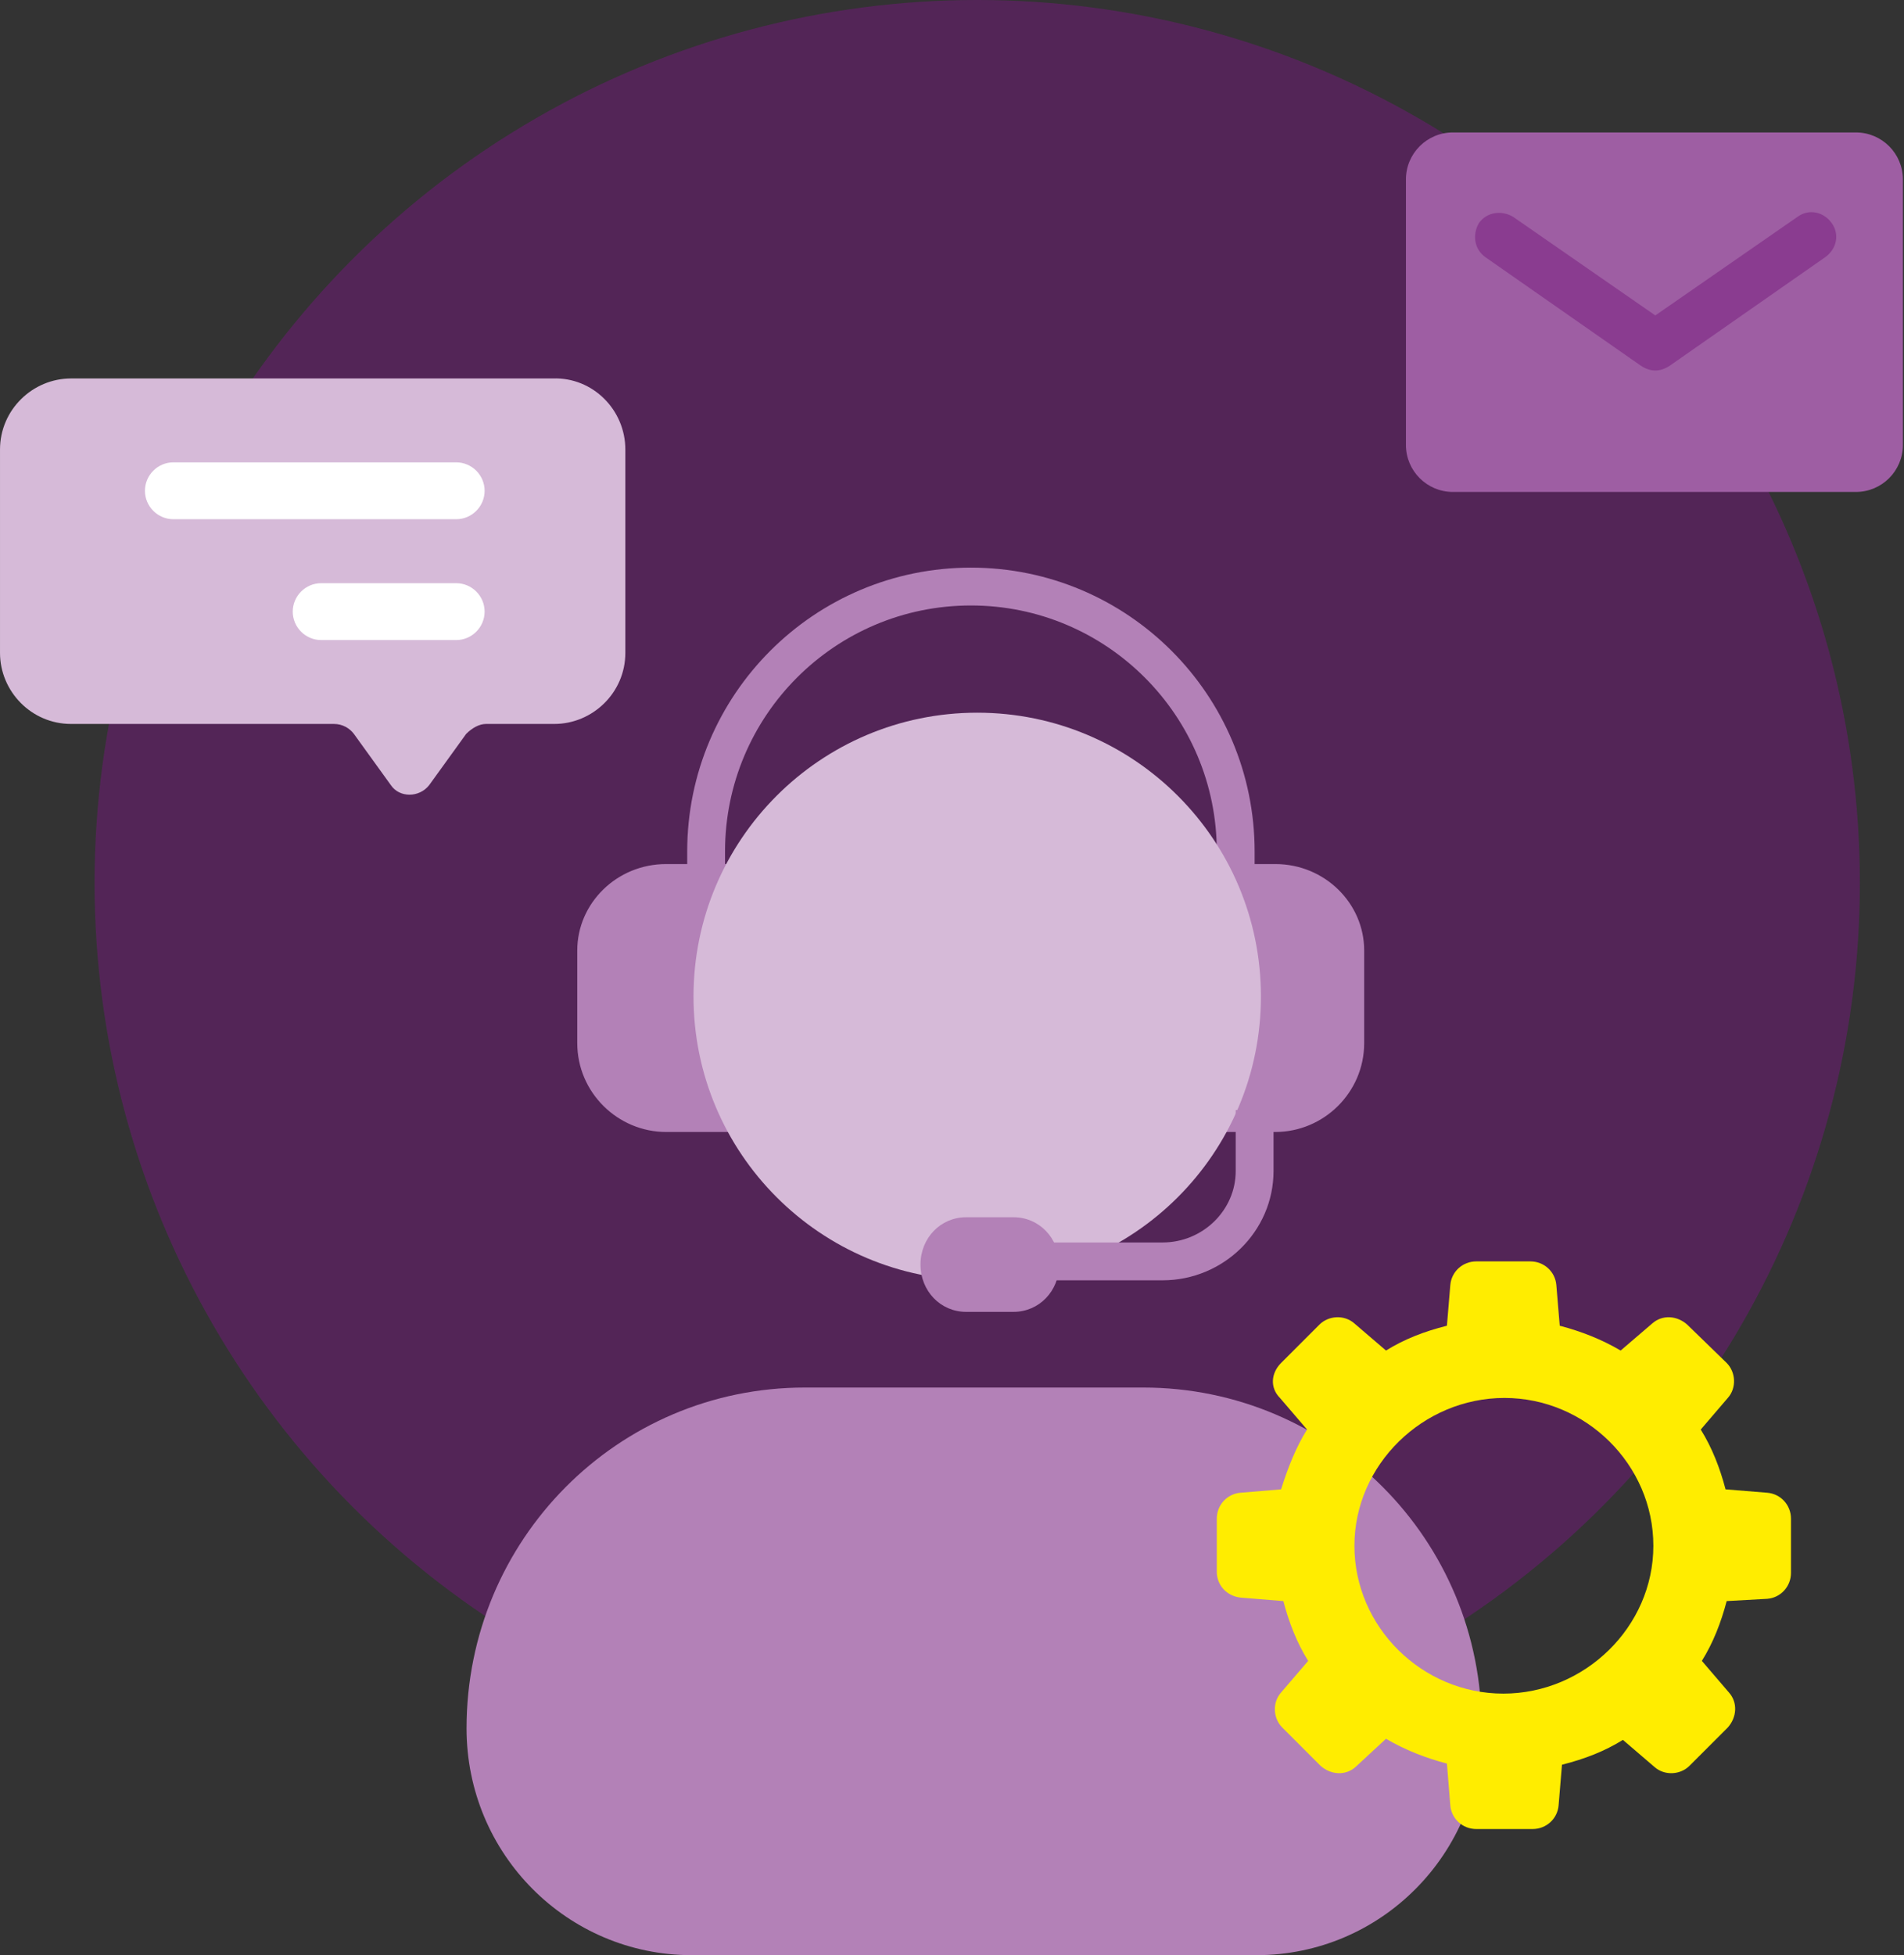
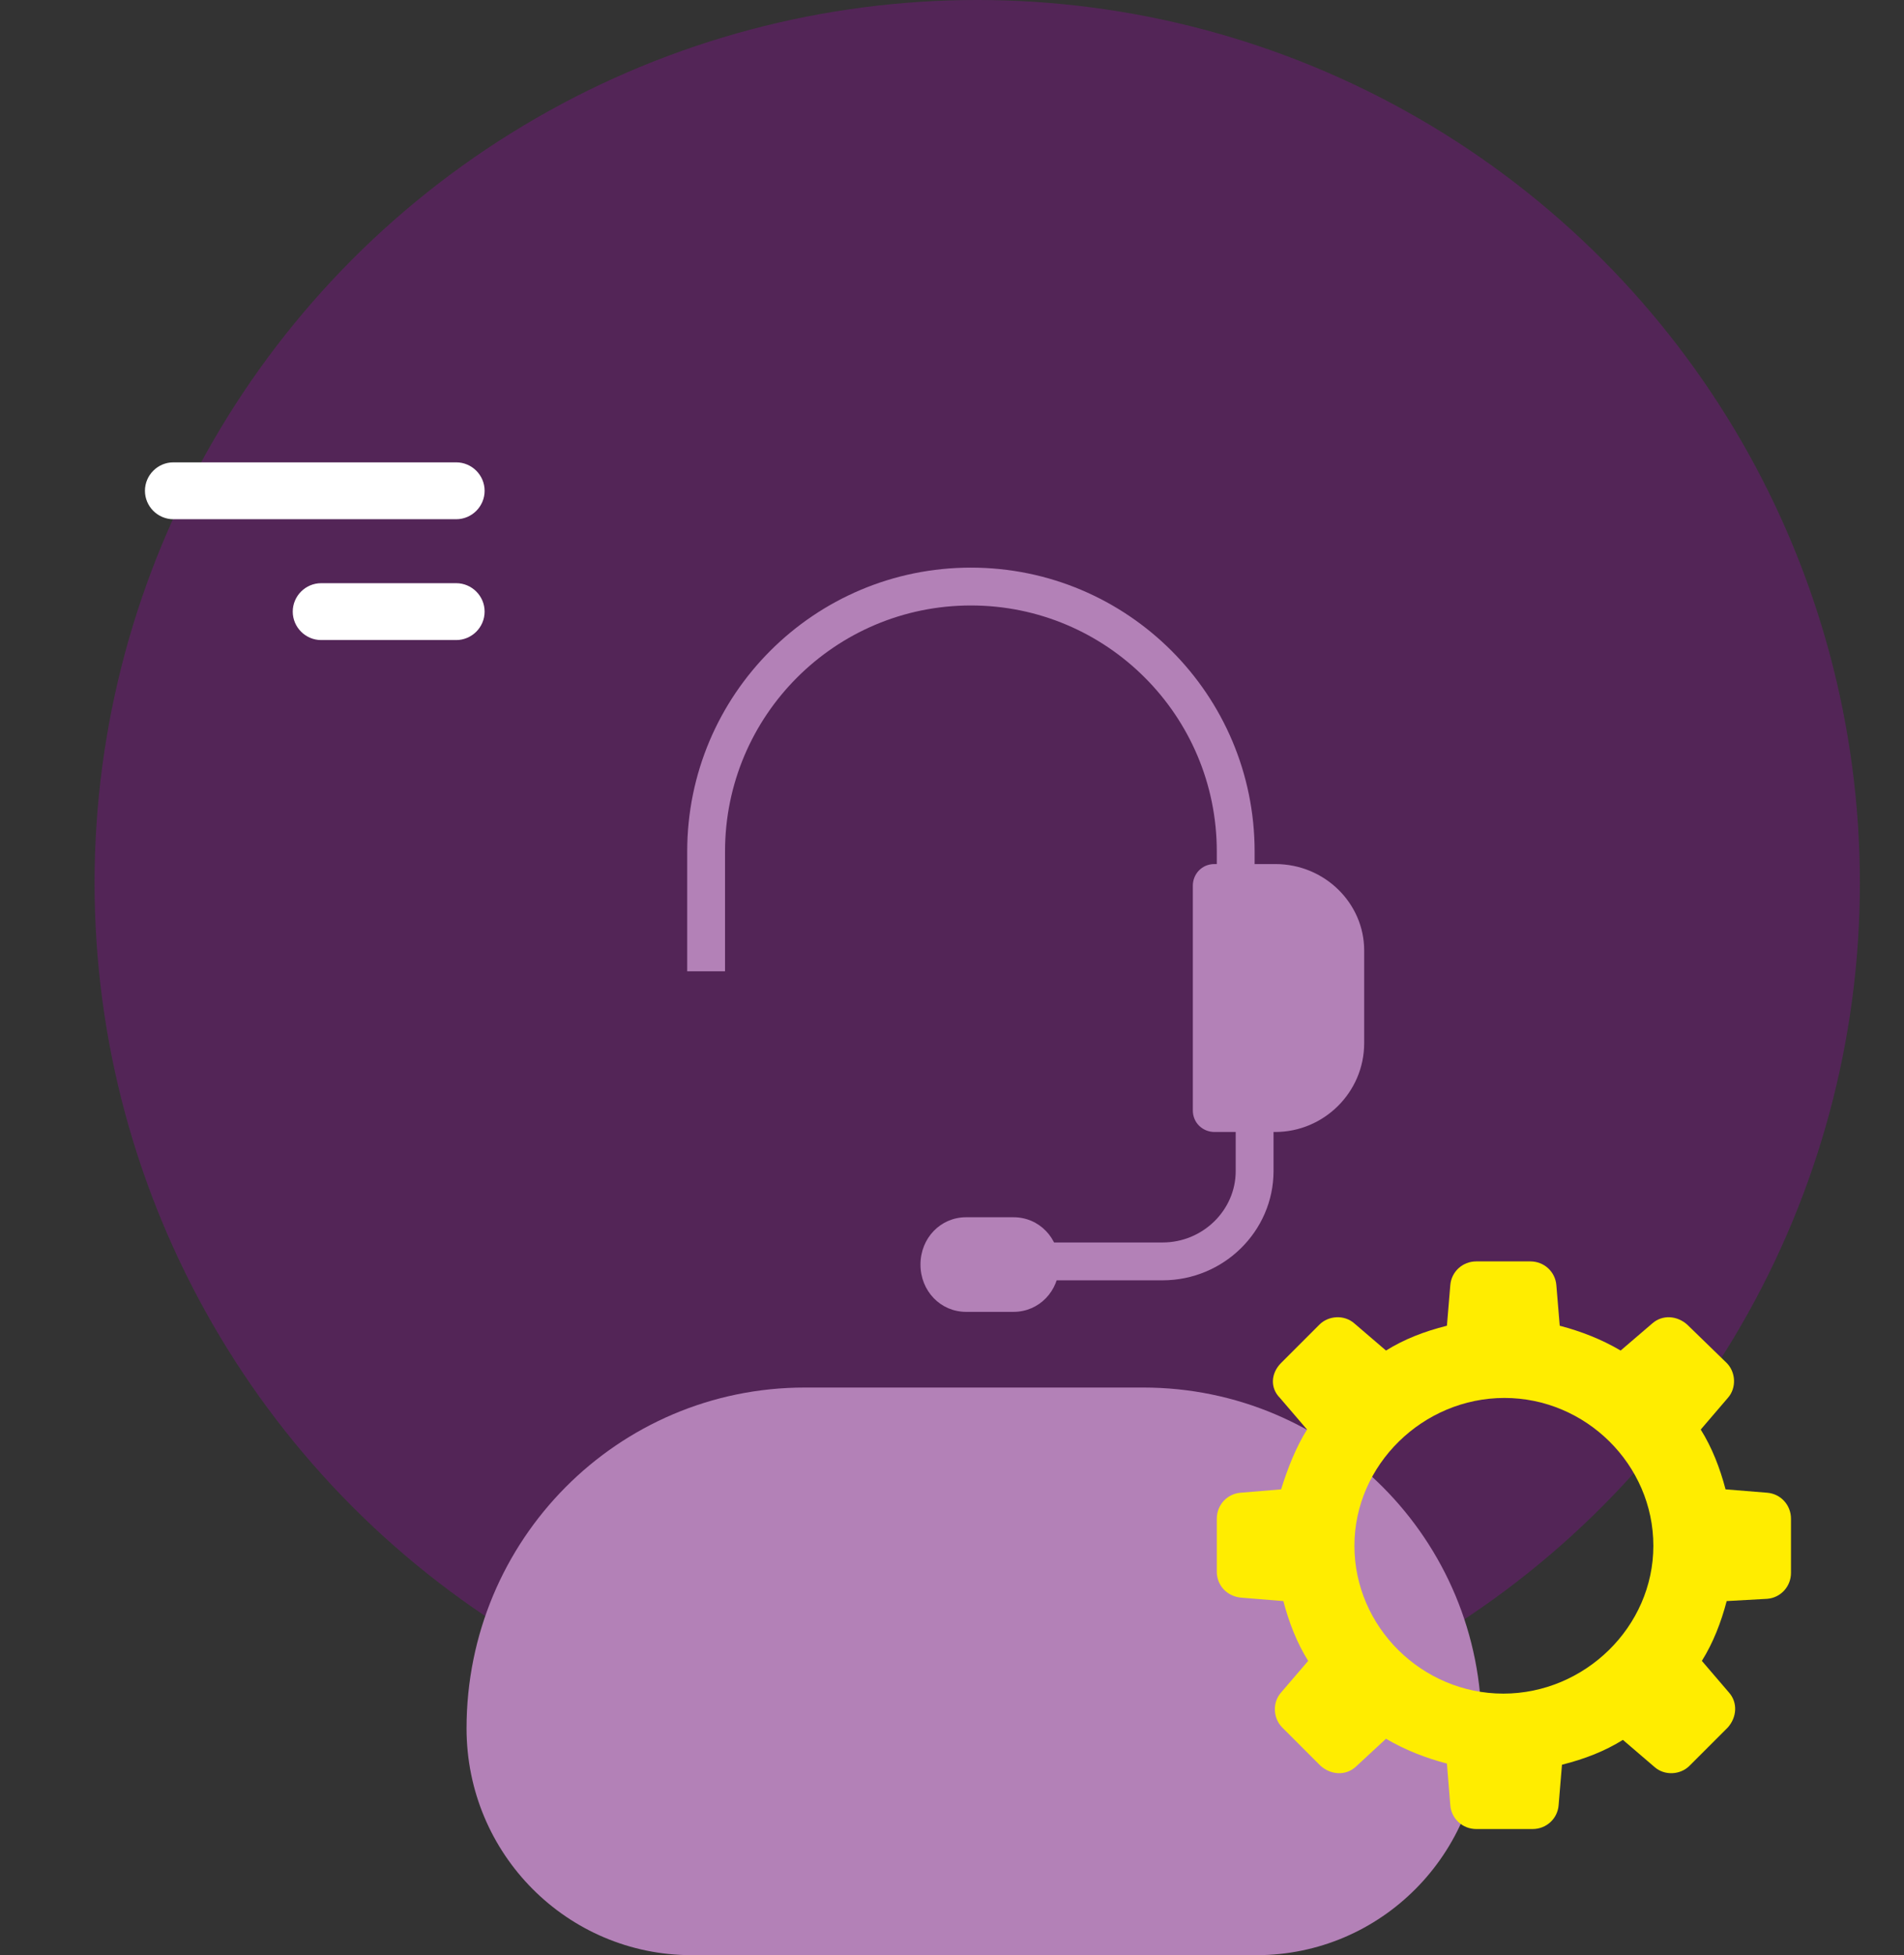
<svg xmlns="http://www.w3.org/2000/svg" width="302" height="310" viewBox="0 0 302 310" fill="none">
  <rect x="0" y="0" width="302" height="310" fill="#333333" stroke="none" />
  <circle opacity="0.5" cx="155" cy="140" r="140" fill="#75197C" />
-   <path d="M223 70.554V28.446C223 24.338 226.338 21 230.446 21H294.378C298.486 21 301.824 24.338 301.824 28.446V70.554C301.824 74.662 298.486 78 294.378 78H230.446C226.338 78 223 74.662 223 70.554Z" fill="#9E5EA3" />
-   <path d="M262.554 58.744C261.784 58.744 261.013 58.487 260.243 57.973L235.595 40.771C233.797 39.487 233.54 37.176 234.567 35.379C235.851 33.581 238.162 33.325 239.959 34.352L262.554 50.014L285.149 34.352C286.946 33.068 289.257 33.581 290.54 35.379C291.824 37.176 291.311 39.487 289.513 40.771L264.865 57.973C264.095 58.487 263.324 58.744 262.554 58.744Z" fill="#8A3C90" />
-   <path d="M99.188 71.278V103.514C99.188 109.826 94.003 114.785 87.916 114.785H77.096C75.969 114.785 74.842 115.461 73.94 116.363L68.079 124.478C66.501 126.507 63.345 126.507 61.992 124.478L56.132 116.363C55.455 115.461 54.328 114.785 52.975 114.785H11.272C4.96 114.785 0.001 109.6 0.001 103.514V71.278C0.001 64.966 5.186 60.007 11.272 60.007H87.691C94.003 59.782 99.188 64.966 99.188 71.278Z" fill="#D6BAD8" />
  <path d="M72.357 101.484H50.942C48.462 101.484 46.434 99.455 46.434 96.975C46.434 94.496 48.462 92.467 50.942 92.467H72.357C74.837 92.467 76.866 94.496 76.866 96.975C76.866 99.455 74.837 101.484 72.357 101.484Z" fill="white" />
  <path d="M72.358 82.324H27.499C25.019 82.324 22.99 80.295 22.99 77.815C22.99 75.335 25.019 73.307 27.499 73.307H72.358C74.838 73.307 76.867 75.335 76.867 77.815C76.867 80.295 74.838 82.324 72.358 82.324Z" fill="white" />
  <path fill-rule="evenodd" clip-rule="evenodd" d="M181.333 220H127.666C97.975 220 74 244.139 74 274.032C74 294.014 90.036 310 109.725 310H199.275C219.122 310 234.999 293.854 234.999 274.032C235.158 244.139 211.024 220 181.333 220Z" fill="#B381B7" />
  <path d="M196 153.817V135.006C196 111.811 177.191 93 154 93C130.809 93 112 111.811 112 135.006V154" stroke="#B381B7" stroke-width="6" stroke-miterlimit="10" />
  <path d="M202.285 137H192.622C190.608 137 189.199 138.611 189.199 140.422V176.056C189.199 178.069 190.81 179.479 192.622 179.479H202.285C209.935 179.479 216.377 173.238 216.377 165.386V150.69C216.377 143.241 210.137 137 202.285 137Z" fill="#B381B7" />
-   <path d="M105.655 137H115.318C117.331 137 118.741 138.611 118.741 140.422V176.056C118.741 178.069 117.13 179.479 115.318 179.479H105.655C98.005 179.479 91.562 173.238 91.562 165.386V150.69C91.562 143.241 97.803 137 105.655 137Z" fill="#B381B7" />
-   <path d="M155 203C179.853 203 200 182.853 200 158C200 133.147 179.853 113 155 113C130.147 113 110 133.147 110 158C110 182.853 130.147 203 155 203Z" fill="#D6BAD8" />
  <path d="M157 200H184.391C192.426 200 199 193.552 199 185.672V176" stroke="#B381B7" stroke-width="6" stroke-miterlimit="10" />
  <path d="M160.763 208H153.237C149.184 208 146 204.7 146 200.5C146 196.3 149.184 193 153.237 193H160.763C164.816 193 168 196.3 168 200.5C168 204.7 164.816 208 160.763 208Z" fill="#B381B7" />
  <path d="M284.074 240.795V249.384C284.074 251.531 282.463 253.32 280.316 253.499L273.875 253.857C272.98 257.256 271.728 260.477 269.938 263.34L274.233 268.35C275.664 269.96 275.485 272.286 274.054 273.897L267.97 279.98C266.539 281.412 264.034 281.59 262.423 280.159L257.414 275.865C254.551 277.654 251.33 278.907 247.751 279.801L247.215 286.243C247.036 288.39 245.247 290 243.099 290H234.153C232.006 290 230.217 288.39 230.038 286.243L229.501 279.622C226.101 278.728 222.881 277.475 219.839 275.686L215.008 280.159C213.398 281.59 211.072 281.412 209.461 279.98L203.378 273.897C201.946 272.465 201.767 269.96 203.199 268.35L207.493 263.34C205.704 260.477 204.451 257.256 203.557 253.857L196.936 253.32C194.61 253.141 193 251.352 193 249.205V240.795C193 238.648 194.61 236.859 196.757 236.68L203.199 236.143C204.272 232.744 205.525 229.523 207.314 226.66L203.02 221.65C201.41 220.04 201.588 217.714 203.199 216.103L209.282 210.02C210.714 208.588 213.219 208.41 214.829 209.841L219.839 214.135C222.702 212.346 225.922 211.093 229.501 210.199L230.038 203.757C230.217 201.61 232.006 200 234.153 200H242.742C244.889 200 246.678 201.61 246.857 203.757L247.394 210.199C250.793 211.093 254.014 212.346 257.056 214.135L262.066 209.841C263.676 208.41 266.002 208.588 267.612 210.02L273.875 216.103C275.306 217.535 275.485 220.04 274.054 221.65L269.759 226.66C271.549 229.523 272.801 232.744 273.696 236.143L280.316 236.68C282.463 236.859 284.074 238.648 284.074 240.795ZM262.245 245.089C262.245 232.207 251.509 221.65 238.626 221.65C225.744 221.65 214.829 232.207 214.829 245.089C214.829 257.972 225.565 268.529 238.447 268.529C251.33 268.529 262.245 257.972 262.245 245.089Z" fill="#FFED00" />
</svg>